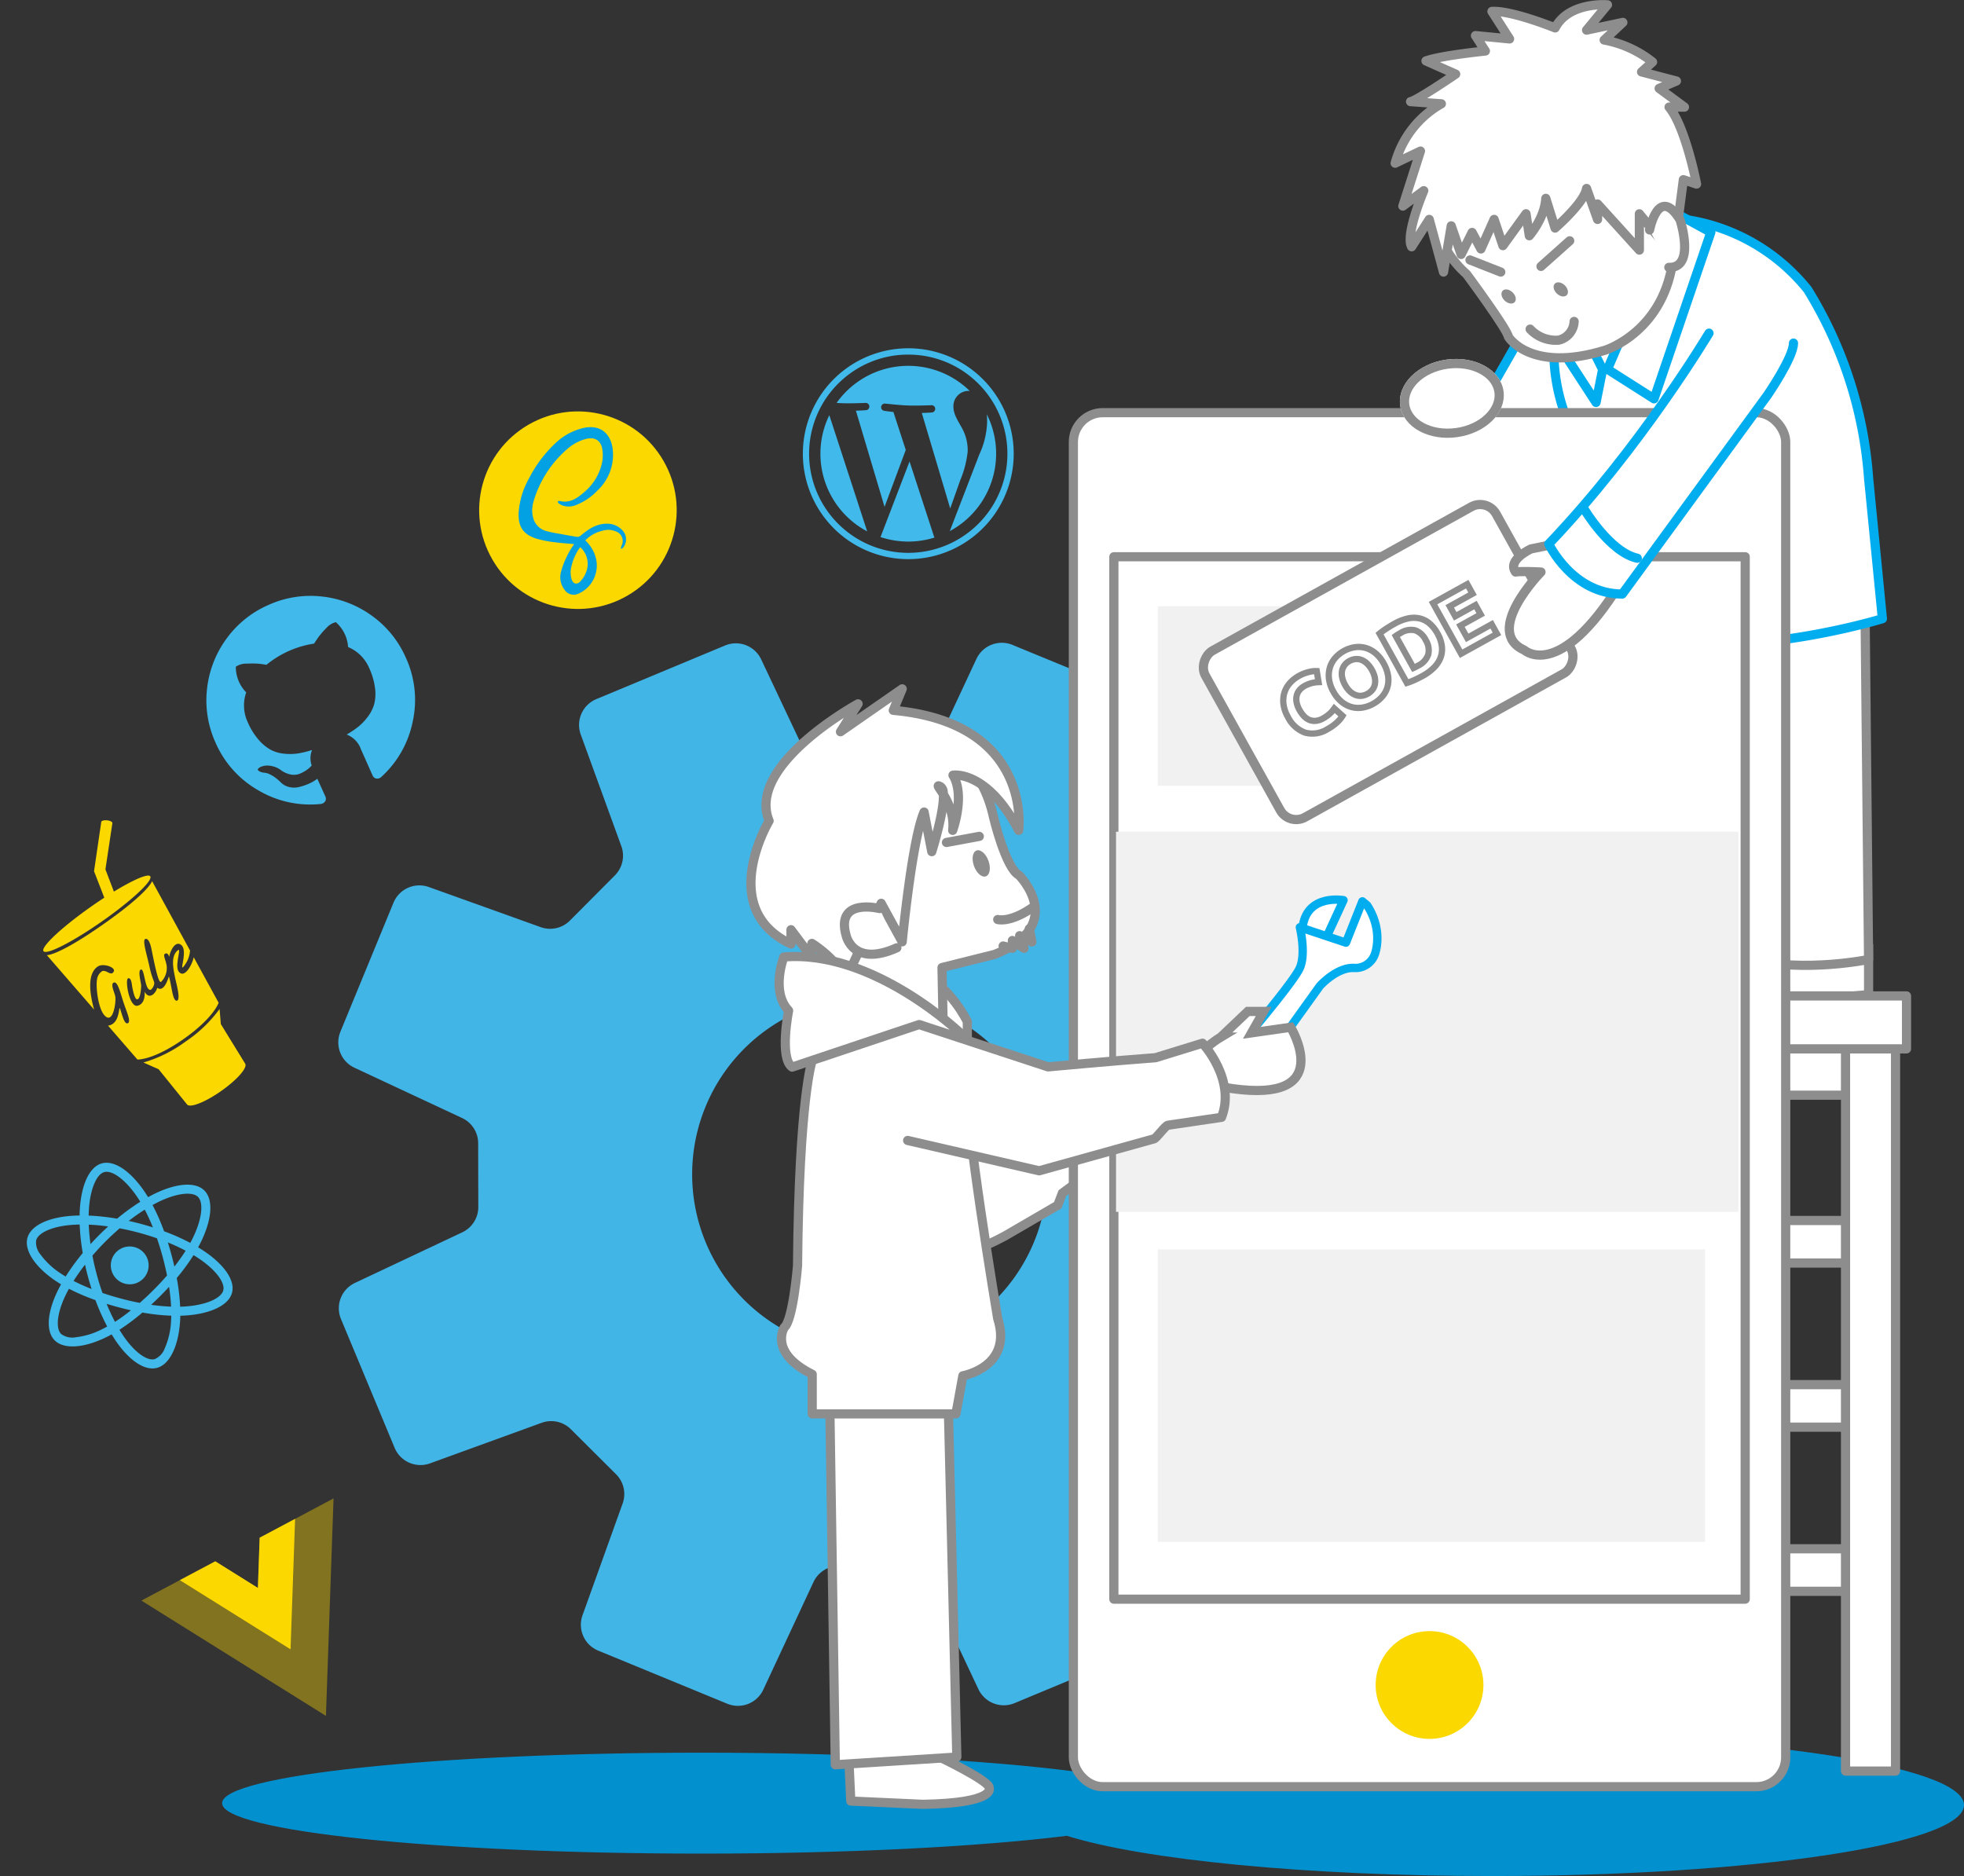
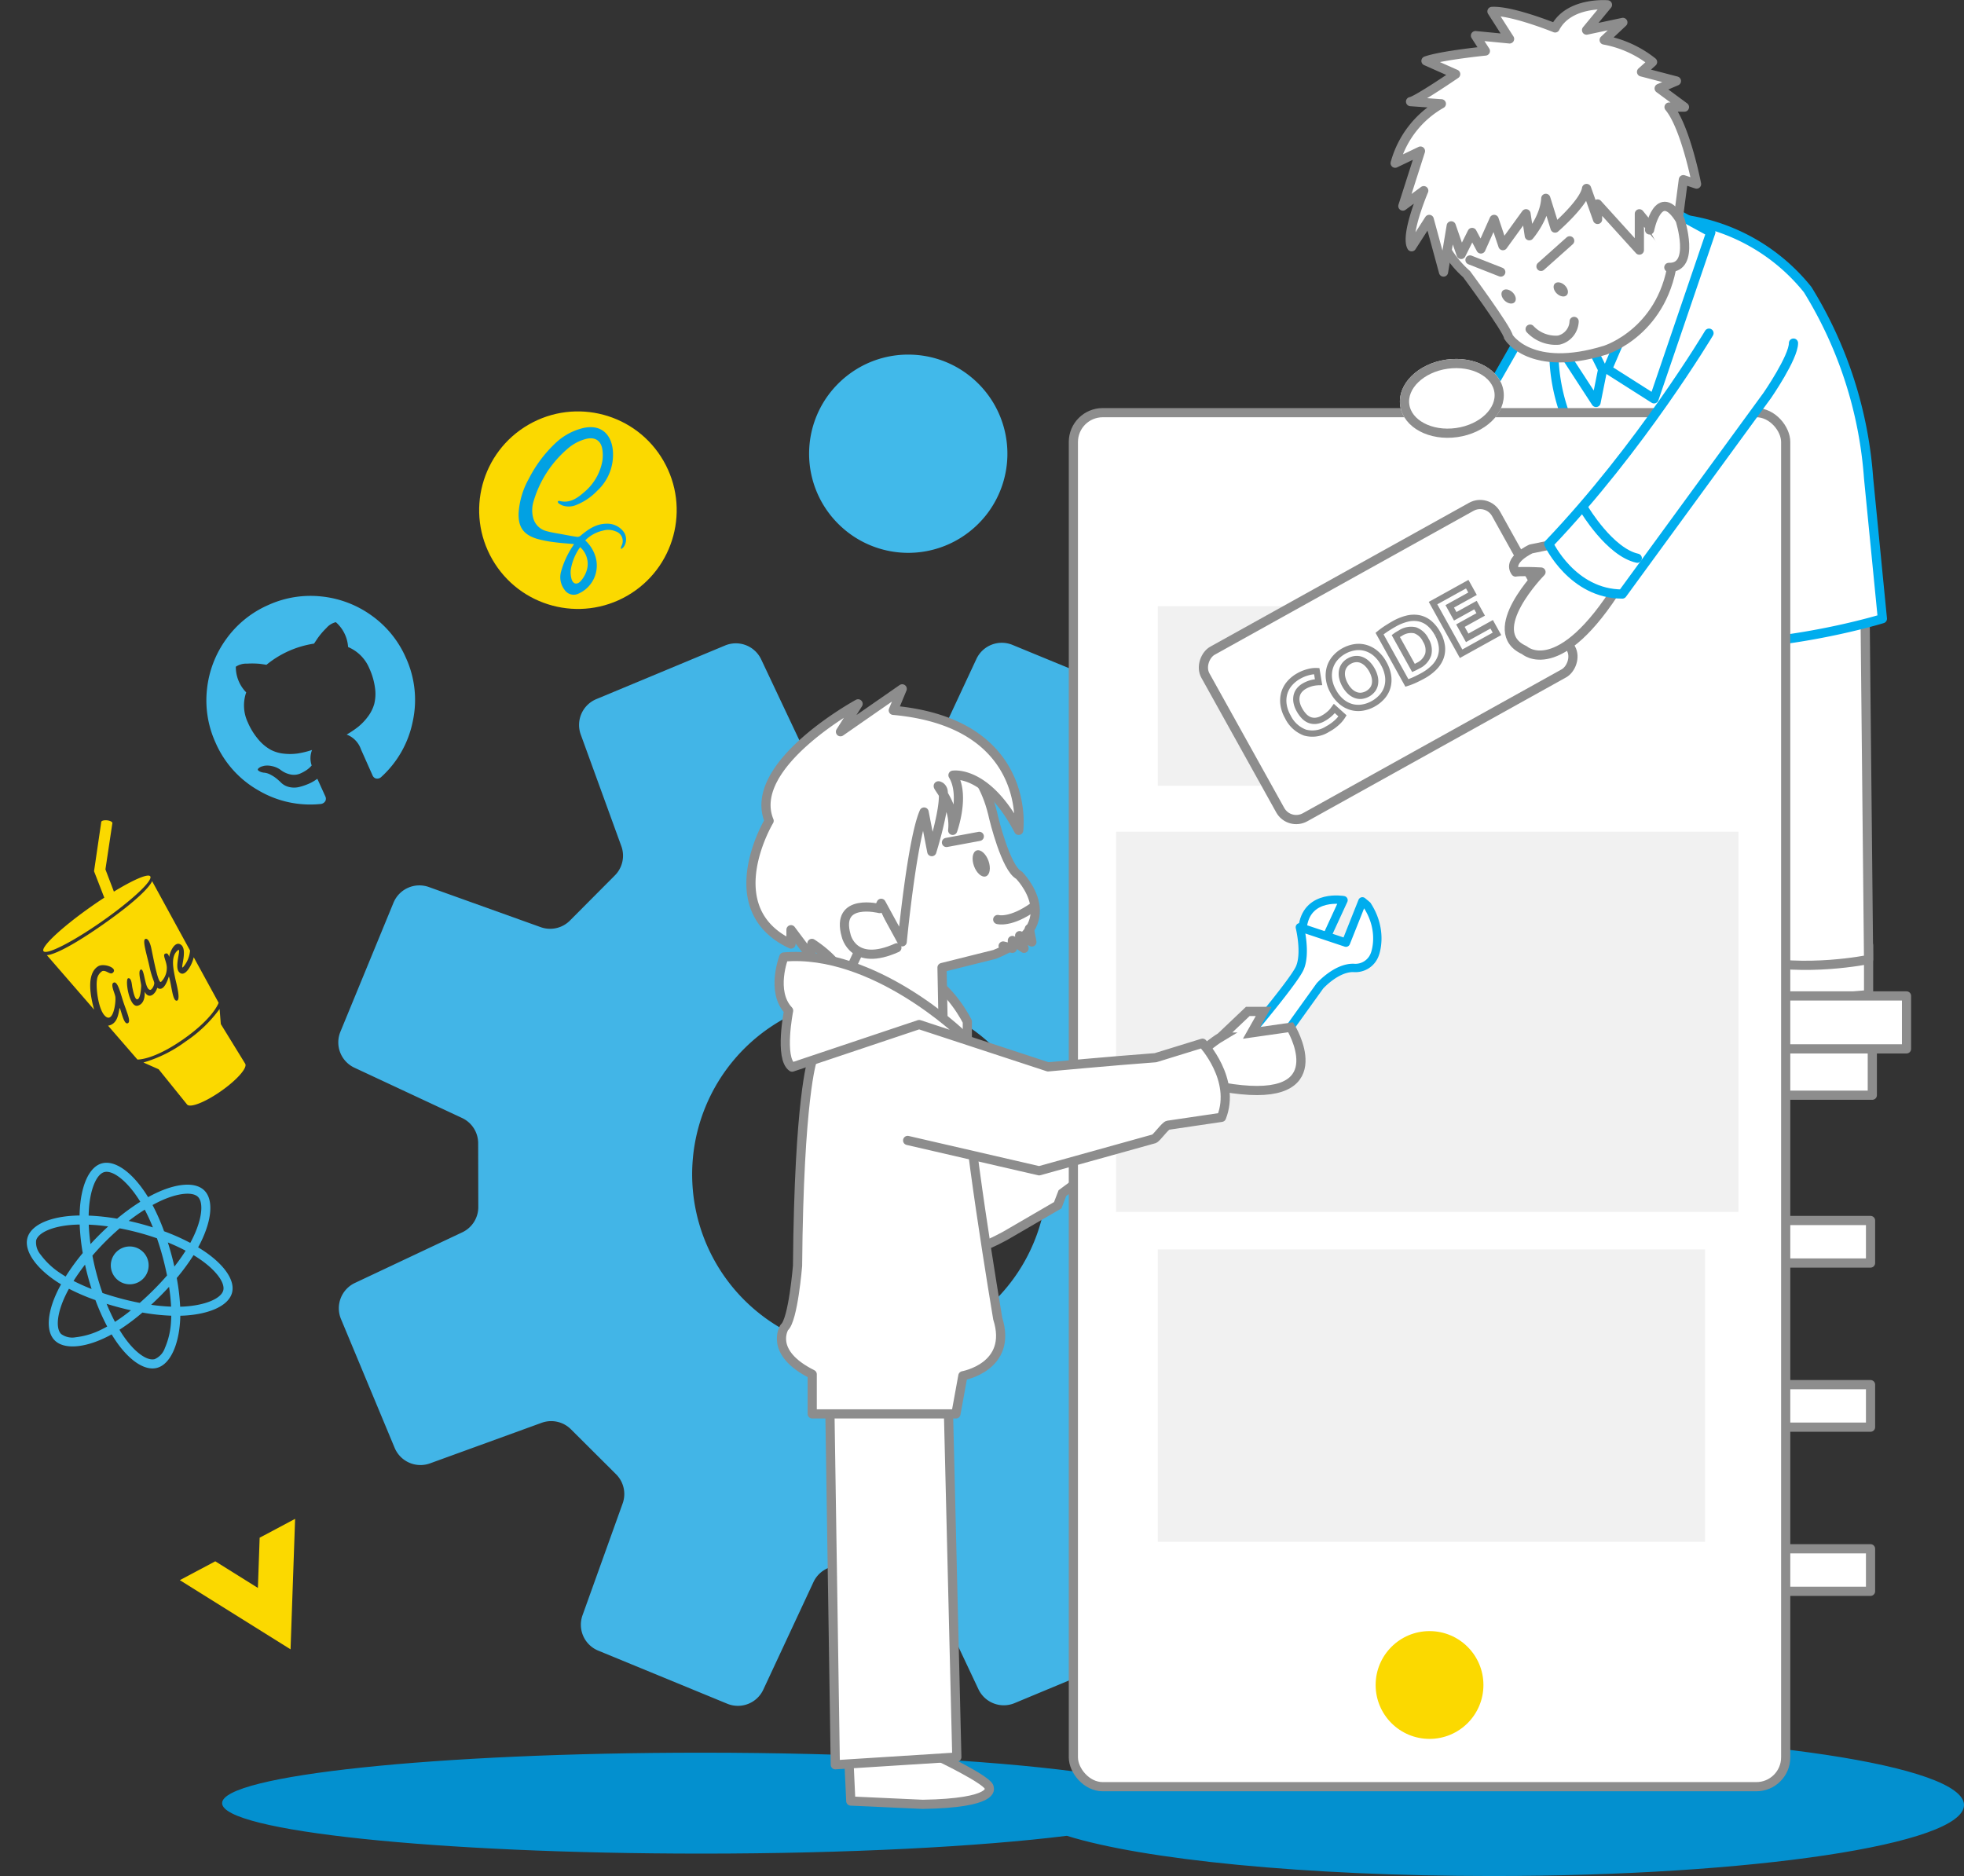
<svg xmlns="http://www.w3.org/2000/svg" width="470.174" height="449.118" viewBox="0 0 470.174 449.118">
  <rect x="0" y="0" width="470.174" height="449.118" fill="#333333" stroke="none" />
  <defs>
    <style>
            .prefix__cls-1{isolation:isolate}.prefix__cls-2{fill:#41b9ea}.prefix__cls-16,.prefix__cls-5,.prefix__cls-6,.prefix__cls-8{fill:#fff}.prefix__cls-16,.prefix__cls-6{stroke:#00adee}.prefix__cls-15,.prefix__cls-16,.prefix__cls-5,.prefix__cls-6{stroke-linecap:round}.prefix__cls-15,.prefix__cls-5,.prefix__cls-6,.prefix__cls-8{stroke-width:2.2px}.prefix__cls-15,.prefix__cls-5,.prefix__cls-8{stroke:#8d8d8d}.prefix__cls-15,.prefix__cls-16,.prefix__cls-5,.prefix__cls-6{stroke-linejoin:round}.prefix__cls-9{fill:#fbd900}.prefix__cls-10{fill:#f1f1f1}.prefix__cls-15,.prefix__cls-20{fill:none}.prefix__cls-14{fill:#8d8d8d}.prefix__cls-16{stroke-width:2px}.prefix__cls-19{stroke:none}
        </style>
  </defs>
  <g id="prefix__グループ_1684" class="prefix__cls-1" data-name="グループ 1684" transform="translate(-1394.419 -4635.739)">
    <g id="prefix__W_Mark" class="prefix__cls-1" data-name="W Mark" transform="rotate(2 -134360.454 47833.348)">
-       <path id="prefix__パス_1266" d="M25.239 1.515A23.6 23.6 0 0 1 38.5 5.563a24.275 24.275 0 0 1 3.516 2.9 23.942 23.942 0 0 1 2.9 3.511 23.714 23.714 0 0 1 0 26.53 23.94 23.94 0 0 1-2.9 3.511 24.272 24.272 0 0 1-3.516 2.9 23.7 23.7 0 0 1-26.525 0 24.252 24.252 0 0 1-3.515-2.9 23.945 23.945 0 0 1-2.9-3.511 23.7 23.7 0 0 1 0-26.53 23.947 23.947 0 0 1 2.9-3.511 24.255 24.255 0 0 1 3.515-2.9 23.6 23.6 0 0 1 13.264-4.048m0-1.515a25.239 25.239 0 1 0 25.244 25.239A25.239 25.239 0 0 0 25.239 0z" class="prefix__cls-2" data-name="パス 1266" />
+       <path id="prefix__パス_1266" d="M25.239 1.515A23.6 23.6 0 0 1 38.5 5.563a24.275 24.275 0 0 1 3.516 2.9 23.942 23.942 0 0 1 2.9 3.511 23.714 23.714 0 0 1 0 26.53 23.94 23.94 0 0 1-2.9 3.511 24.272 24.272 0 0 1-3.516 2.9 23.7 23.7 0 0 1-26.525 0 24.252 24.252 0 0 1-3.515-2.9 23.945 23.945 0 0 1-2.9-3.511 23.7 23.7 0 0 1 0-26.53 23.947 23.947 0 0 1 2.9-3.511 24.255 24.255 0 0 1 3.515-2.9 23.6 23.6 0 0 1 13.264-4.048m0-1.515A25.239 25.239 0 0 0 25.239 0z" class="prefix__cls-2" data-name="パス 1266" />
      <path id="prefix__パス_1267" d="M0 21.034A21.032 21.032 0 0 0 11.852 39.96L1.819 12.472A20.947 20.947 0 0 0 0 21.034zm35.229-1.062a11.066 11.066 0 0 0-1.732-5.8c-1.065-1.736-2.067-3.2-2.067-4.936A3.642 3.642 0 0 1 34.961 5.5c.095 0 .182.012.272.02A21.025 21.025 0 0 0 3.456 9.481c.5.016.959.024 1.353.024 2.2 0 5.606-.268 5.606-.268a.871.871 0 0 1 .134 1.736s-1.14.134-2.407.2L15.8 33.955l4.6-13.805-3.275-8.98c-1.132-.063-2.205-.2-2.205-.2a.871.871 0 0 1 .13-1.736s3.476.268 5.54.268c2.2 0 5.607-.268 5.607-.268a.871.871 0 0 1 .134 1.736s-1.14.134-2.407.2l7.6 22.612L33.7 26.9a24.264 24.264 0 0 0 1.529-6.928zm-13.829 2.9l-6.313 18.339a21.067 21.067 0 0 0 12.929-.335 1.691 1.691 0 0 1-.15-.292zm18.09-11.931a16.8 16.8 0 0 1 .138 2.166 19.876 19.876 0 0 1-1.6 7.532L31.607 39.21a21.045 21.045 0 0 0 7.883-28.27z" class="prefix__cls-2" data-name="パス 1267" transform="translate(4.21 4.206)" />
    </g>
    <path id="prefix__合体_21" d="M202.224 24.369c-21.047 2.608-52.428 4.263-87.482 4.263C51.372 28.632 0 23.224 0 16.553S51.372 4.474 114.742 4.474c36.245 0 68.563 1.769 89.591 4.531C223.341 3.647 260.862 0 304.044 0 366.428 0 417 7.611 417 17s-50.572 17-112.956 17c-44.838 0-83.577-3.933-101.82-9.631z" data-name="合体 21" transform="translate(1447.593 5050.856)" style="fill:#0390cf" />
    <path id="prefix__パス_1253" d="M159.863 67.205l-22.772 39.9h28.176z" data-name="パス 1253" transform="translate(1607.573 4633.375)" style="stroke-width:2.2px;stroke-linecap:round;stroke:#00adee;fill:#fff" />
    <g id="prefix__グループ_1668" data-name="グループ 1668" transform="translate(1766.423 4687.782)">
      <path id="prefix__パス_1232" d="M559.548 221.294s-12.9 6.846-12.375 8.426c0 0-1.58 3.687 16.06 3.16l17.175-1.58v-11.849z" class="prefix__cls-5" data-name="パス 1232" transform="translate(-536.836 -44.811)" />
      <path id="prefix__パス_1233" d="M580.831 221.011s-12.9 6.846-12.375 8.426c0 0-1.58 3.685 16.061 3.159l17.175-1.58v-11.849z" class="prefix__cls-5" data-name="パス 1233" transform="translate(-526.364 -44.95)" />
      <path id="prefix__パス_1234" d="M555.7 159.259s23.667 3.135 52.771-5.553l1.022 101.109s-15.191 3.159-28.339 0l-.512-68.986-3.573.264.51 68.985s-15.062 1.843-25.02-1.053v-96.37z" class="prefix__cls-5" data-name="パス 1234" transform="translate(-534.167 -77.161)" />
      <path id="prefix__線_86" d="M0 0L7.899 1.843" class="prefix__cls-5" data-name="線 86" transform="translate(39.459 106.825)" />
      <path id="prefix__パス_1235" d="M557.79 102.989a46.093 46.093 0 0 1 43.181 16.7 99.263 99.263 0 0 1 14.589 45.145l3.305 33.643s-35.793 11.071-61.859 3.8c0 0-6.5-46.258-13-50.049.003.005-14.653-28.976 13.784-49.239z" class="prefix__cls-6" data-name="パス 1235" transform="translate(-540.233 -102.404)" />
    </g>
    <path id="prefix__長方形_1641" d="M0 0H11.977V168.531H0z" class="prefix__cls-5" data-name="長方形 1641" transform="translate(1773.733 4891.206)" />
    <g id="prefix__グループ_1679" data-name="グループ 1679" transform="translate(1770.882 4874.163)">
      <path id="prefix__長方形_1626" d="M0 0H63.616V10.181H0z" class="prefix__cls-5" data-name="長方形 1626" transform="translate(7.721 53.76)" />
      <path id="prefix__長方形_1627" d="M0 0H63.616V10.181H0z" class="prefix__cls-5" data-name="長方形 1627" transform="translate(7.721 93.055)" />
      <path id="prefix__長方形_1628" d="M0 0H63.616V10.181H0z" class="prefix__cls-5" data-name="長方形 1628" transform="translate(7.721 132.349)" />
      <path id="prefix__長方形_1629" d="M0 0H62.51V18.273H0z" class="prefix__cls-5" data-name="長方形 1629" transform="translate(9.25 5.49)" />
      <path id="prefix__長方形_1630" d="M0 0H11.977V179.237H0z" class="prefix__cls-5" data-name="長方形 1630" transform="translate(2.85 6.336)" />
-       <path id="prefix__長方形_1631" d="M0 0H11.977V179.237H0z" class="prefix__cls-5" data-name="長方形 1631" transform="translate(65.348 6.336)" />
      <path id="prefix__長方形_1633" d="M0 0H79.951V12.673H0z" class="prefix__cls-5" data-name="長方形 1633" />
    </g>
    <g id="prefix__グループ_1658" class="prefix__cls-1" data-name="グループ 1658" transform="rotate(2 -136303.625 44756.055)">
      <path id="prefix__パス_1222" d="M231.086 55.443L204.717 66.08a6.674 6.674 0 0 1-7.055-1.3l-11.186-10.368a6.7 6.7 0 0 1-1.811-6.952l8.66-27.088a6.712 6.712 0 0 0-4.046-8.318L157.972.418a6.708 6.708 0 0 0-8.5 3.664L138.35 30.248a6.7 6.7 0 0 1-5.922 4.076l-15.237.555A6.675 6.675 0 0 1 111 31.245L97.976 5.982a6.7 6.7 0 0 0-8.736-3.026L58.861 16.874a6.7 6.7 0 0 0-3.421 8.6l10.637 26.352a6.676 6.676 0 0 1-1.293 7.061L54.413 70.065a6.689 6.689 0 0 1-6.954 1.824l-27.087-8.66a6.706 6.706 0 0 0-8.328 4.045L.423 98.578a6.692 6.692 0 0 0 3.655 8.5l26.17 11.13a6.676 6.676 0 0 1 4.064 5.922l.564 15.234a6.689 6.689 0 0 1-3.63 6.2L5.98 158.574a6.7 6.7 0 0 0-3.023 8.739l13.916 30.376a6.7 6.7 0 0 0 8.593 3.418l26.36-10.634a6.685 6.685 0 0 1 7.063 1.3l11.168 10.375a6.679 6.679 0 0 1 1.831 6.944l-8.665 27.08a6.7 6.7 0 0 0 4.042 8.329l31.323 11.629a6.7 6.7 0 0 0 8.5-3.656L118.2 226.3a6.7 6.7 0 0 1 5.922-4.075l15.235-.56a6.689 6.689 0 0 1 6.195 3.637l13.014 25.268a6.707 6.707 0 0 0 8.743 3.022l30.379-13.919a6.7 6.7 0 0 0 3.413-8.591l-10.628-26.361a6.686 6.686 0 0 1 1.29-7.066l10.372-11.173a6.7 6.7 0 0 1 6.954-1.824l27.081 8.669a6.711 6.711 0 0 0 8.325-4.049l11.631-31.308a6.725 6.725 0 0 0-3.661-8.5L226.3 138.345a6.682 6.682 0 0 1-4.083-5.914l-.546-15.241a6.672 6.672 0 0 1 3.624-6.19l25.276-13.023a6.692 6.692 0 0 0 3.013-8.735l-13.915-30.377a6.688 6.688 0 0 0-8.583-3.422zm-85.1 111.491a42.524 42.524 0 1 1 20.941-56.365 42.53 42.53 0 0 1-20.939 56.364z" data-name="パス 1222" style="fill:#42b5e7" />
    </g>
    <path id="prefix__パス_1257" d="M3772.788 3403.484c-7.595 11.844 10.025 34.372 17.386 38.609s21.413-4.014 21.413-4.014l12.267-7.137 1.115-2.9 6.022-4.461-7.137-14.721-8.253 4.684-15.836 5.13-4.461-18.066s-14.921-8.969-22.516 2.876z" class="prefix__cls-8" data-name="パス 1257" transform="translate(-2176.213 1493.324)" />
    <g id="prefix__グループ_1678" class="prefix__cls-1" data-name="グループ 1678" transform="translate(1651.379 4734.529)">
      <g id="prefix__グループ_1659" data-name="グループ 1659">
        <rect id="prefix__長方形_1624" width="170.529" height="328.94" class="prefix__cls-5" data-name="長方形 1624" rx="7.024" />
-         <path id="prefix__長方形_1625" d="M0 0H151.136V249.556H0z" class="prefix__cls-5" data-name="長方形 1625" transform="translate(9.696 34.492)" />
        <circle id="prefix__楕円形_76" cx="12.902" cy="12.902" r="12.902" class="prefix__cls-9" data-name="楕円形 76" transform="translate(72.363 291.692)" />
      </g>
      <path id="prefix__長方形_1636" d="M0 0H131V70H0z" class="prefix__cls-10" data-name="長方形 1636" transform="translate(20.215 200.327)" />
      <path id="prefix__長方形_1635" d="M0 0H149V91H0z" class="prefix__cls-10" data-name="長方形 1635" transform="translate(10.215 100.327)" />
      <path id="prefix__長方形_1634" d="M0 0H44V43H0z" class="prefix__cls-10" data-name="長方形 1634" transform="translate(20.215 46.327)" />
    </g>
    <g id="prefix__グループ_1667" data-name="グループ 1667" transform="rotate(29 -8296.725 5680.32)">
      <rect id="prefix__長方形_1632" width="45.604" height="79.606" class="prefix__cls-5" data-name="長方形 1632" rx="4.371" transform="matrix(.849 .529 -.529 .849 42.11 0)" />
      <path id="prefix__パス_130863" d="M13.37 19.28a6.736 6.736 0 0 1-5.15-1.88 7.493 7.493 0 0 1-1.77-5.34 8.212 8.212 0 0 1 .54-3.07 6.615 6.615 0 0 1 1.48-2.28 6.188 6.188 0 0 1 2.24-1.41 8.08 8.08 0 0 1 2.82-.48 9.038 9.038 0 0 1 1.6.13 10.374 10.374 0 0 1 1.26.3 6.218 6.218 0 0 1 .9.35q.36.18.52.28l-.9 2.52a7.55 7.55 0 0 0-1.49-.58 7.11 7.11 0 0 0-1.93-.24 4.263 4.263 0 0 0-1.41.24 3.189 3.189 0 0 0-1.22.77 3.836 3.836 0 0 0-.85 1.37A5.748 5.748 0 0 0 9.69 12a7.281 7.281 0 0 0 .21 1.79 3.8 3.8 0 0 0 .68 1.43 3.264 3.264 0 0 0 1.23.95 4.377 4.377 0 0 0 1.84.35 8.385 8.385 0 0 0 1.22-.08 9.058 9.058 0 0 0 .96-.19 5.041 5.041 0 0 0 .74-.25q.32-.14.58-.26l.86 2.5a7.309 7.309 0 0 1-1.86.72 10.841 10.841 0 0 1-2.78.32zm8.76-7.22a6.3 6.3 0 0 0 .25 1.84 4.2 4.2 0 0 0 .72 1.41 3.187 3.187 0 0 0 1.15.91 3.938 3.938 0 0 0 3.11 0 3.165 3.165 0 0 0 1.16-.91 4.2 4.2 0 0 0 .72-1.41 6.3 6.3 0 0 0 .25-1.84 6.4 6.4 0 0 0-.25-1.85 4.192 4.192 0 0 0-.72-1.42 3.165 3.165 0 0 0-1.16-.91 3.641 3.641 0 0 0-1.55-.32 3.53 3.53 0 0 0-1.56.33 3.287 3.287 0 0 0-1.15.92 4.192 4.192 0 0 0-.72 1.42 6.326 6.326 0 0 0-.25 1.83zm10.58 0a8.529 8.529 0 0 1-.53 3.13 6.436 6.436 0 0 1-1.45 2.26 5.953 5.953 0 0 1-2.19 1.37 7.956 7.956 0 0 1-2.73.46 7.753 7.753 0 0 1-2.68-.46 6.162 6.162 0 0 1-2.2-1.37 6.406 6.406 0 0 1-1.48-2.26 8.388 8.388 0 0 1-.54-3.13 8.121 8.121 0 0 1 .56-3.13 6.669 6.669 0 0 1 1.51-2.27 6.21 6.21 0 0 1 2.2-1.38 7.554 7.554 0 0 1 2.63-.46 7.753 7.753 0 0 1 2.68.46 6.1 6.1 0 0 1 2.2 1.38 6.509 6.509 0 0 1 1.48 2.27 8.388 8.388 0 0 1 .54 3.13zm5.72 4.4q.22.02.51.03t.69.01a4.6 4.6 0 0 0 3.47-1.18 4.52 4.52 0 0 0 1.13-3.26 4.576 4.576 0 0 0-1.08-3.3 4.571 4.571 0 0 0-3.42-1.12q-.32 0-.66.01a6.239 6.239 0 0 0-.64.05zm9.02-4.4a8.1 8.1 0 0 1-.56 3.14 5.816 5.816 0 0 1-1.59 2.22 6.782 6.782 0 0 1-2.51 1.32 11.637 11.637 0 0 1-3.32.44q-.84 0-1.96-.07a16.012 16.012 0 0 1-2.2-.29V5.32a18.38 18.38 0 0 1 2.25-.27q1.17-.07 2.01-.07a12.138 12.138 0 0 1 3.23.4 6.607 6.607 0 0 1 2.49 1.26 5.6 5.6 0 0 1 1.6 2.2 8.335 8.335 0 0 1 .56 3.22zm2.6 6.94V5.14h9.36v2.62h-6.24v2.72h5.54v2.56h-5.54v3.34h6.7V19z" data-name="パス 130863" transform="rotate(-58 67.406 23.115)" style="stroke-width:1.5px;fill:none;stroke:#8d8d8d" />
    </g>
    <path id="prefix__パス_1243" d="M544.223 160.941l-8.953 1.843s-5.793 2.633-3.687 5.53c0 0 .855-.263 6.089 0 0 0-13.988 14.219-3.982 18.7 0 0 8.262 7.635 22.826-15.8z" class="prefix__cls-5" data-name="パス 1243" transform="translate(1225.657 4604.367)" />
    <path id="prefix__パス_1244" d="M574.775 121.582s-16.3 27.347-38.359 50.465c0 0 5.633 11.988 17.6 11.988l34.734-47.583s6.25-9.066 6.25-12.491" class="prefix__cls-6" data-name="パス 1244" transform="translate(1228.773 4593.914)" />
    <path id="prefix__パス_1245" d="M538.941 157.428s6.1 10.221 12.646 11.65" class="prefix__cls-6" data-name="パス 1245" transform="translate(1234.792 4600.298)" />
    <g id="prefix__楕円形_84" class="prefix__cls-8" data-name="楕円形 84" transform="rotate(-8 34639.257 -9996.243)">
      <ellipse cx="12.49" cy="9.368" class="prefix__cls-19" rx="12.49" ry="9.368" />
      <ellipse cx="12.49" cy="9.368" class="prefix__cls-20" rx="11.39" ry="8.268" />
    </g>
    <g id="prefix__グループ_1672" class="prefix__cls-1" data-name="グループ 1672" transform="rotate(-28 10779.019 -354.784)">
-       <path id="prefix__パス_1258" d="M32.061 0l-6.015 10.418L20.031 0H0l26.046 45.113L52.092 0z" data-name="パス 1258" style="opacity:.39;fill:#fbd900" />
      <path id="prefix__パス_1259" d="M21.643 0l-6.015 10.418L9.613 0H0l15.628 27.068L31.255 0z" class="prefix__cls-9" data-name="パス 1259" transform="translate(10.418)" />
    </g>
    <g id="prefix__グループ_1673" class="prefix__cls-1" data-name="グループ 1673" transform="rotate(14.98 -17970.754 7805.257)">
      <path id="prefix__パス_1260" d="M41.692 14.62q-.811-.276-1.633-.513c.09-.371.173-.742.253-1.113C41.547 7 40.739 2.163 37.979.575 35.334-.951 31.01.637 26.638 4.44c-.43.375-.849.763-1.262 1.158-.274-.264-.555-.524-.839-.777C19.957.758 15.366-.954 12.613.64 9.968 2.17 9.188 6.712 10.3 12.4c.108.562.232 1.12.374 1.678q-.978.276-1.879.589C3.429 16.537 0 19.471 0 22.515c0 3.141 3.682 6.293 9.271 8.2.454.156.912.3 1.373.43-.149.6-.284 1.2-.4 1.81-1.061 5.585-.232 10.02 2.4 11.542 2.722 1.567 7.291-.045 11.74-3.935.354-.305.707-.631 1.061-.974q.666.645 1.369 1.252c4.31 3.706 8.564 5.2 11.2 3.682 2.718-1.574 3.6-6.342 2.455-12.139-.087-.44-.187-.895-.3-1.352.319-.1.634-.194.943-.295 5.811-1.928 9.594-5.041 9.594-8.224.001-3.052-3.539-6.006-9.014-7.892zM28.063 6.073C31.8 2.818 35.3 1.532 36.9 2.45c1.7.978 2.358 4.927 1.293 10.107q-.1.5-.229 1.009a51.53 51.53 0 0 0-6.778-1.071 50.547 50.547 0 0 0-4.289-5.35q.57-.552 1.166-1.072zM14.971 25.112q.692 1.331 1.439 2.624.764 1.321 1.592 2.6a45.484 45.484 0 0 1-4.674-.752c.447-1.442 1.002-2.944 1.643-4.472zm0-5.093c-.631-1.5-1.172-2.968-1.612-4.389 1.446-.322 2.989-.586 4.6-.787-.537.839-1.057 1.689-1.557 2.555s-.977 1.736-1.431 2.62zm1.151 2.549q1-2.085 2.156-4.088 1.155-2 2.458-3.915c1.508-.114 3.054-.173 4.618-.173s3.117.059 4.625.173q1.29 1.909 2.441 3.9t2.188 4.07q-1.014 2.091-2.181 4.105-1.149 2-2.431 3.925c-1.5.107-3.058.163-4.642.163s-3.114-.052-4.594-.146q-1.31-1.919-2.476-3.932t-2.162-4.083zm18.185 5.156c.51-.884 1-1.782 1.47-2.687a46.276 46.276 0 0 1 1.7 4.459 45.886 45.886 0 0 1-4.729.808q.803-1.276 1.559-2.582zm1.449-7.7q-.7-1.331-1.46-2.638c-.5-.856-1.009-1.7-1.543-2.535 1.619.2 3.169.475 4.625.808a46.116 46.116 0 0 1-1.621 4.359zM25.379 8.695a45.924 45.924 0 0 1 2.982 3.6q-3-.146-5.991 0a46.592 46.592 0 0 1 3.009-3.6zM13.7 2.513c1.7-.981 5.447.419 9.4 3.932.253.222.506.458.763.7a51.722 51.722 0 0 0-4.32 5.346 53.119 53.119 0 0 0-6.768 1.051c-.128-.517-.246-1.037-.347-1.56-.955-4.872-.328-8.547 1.272-9.469zm-2.477 26.548c-.419-.122-.836-.25-1.252-.392a18.309 18.309 0 0 1-5.911-3.141 4.477 4.477 0 0 1-1.893-3.013c0-1.848 2.753-4.2 7.343-5.8.576-.2 1.158-.381 1.744-.548a51.975 51.975 0 0 0 2.472 6.4 53.26 53.26 0 0 0-2.503 6.494zm11.74 9.874a18.337 18.337 0 0 1-5.676 3.554 4.477 4.477 0 0 1-3.557.132c-1.6-.922-2.264-4.483-1.356-9.257.107-.565.232-1.127.371-1.685a50.427 50.427 0 0 0 6.83.988 52.6 52.6 0 0 0 4.355 5.378c-.315.304-.638.602-.967.89zm2.476-2.448c-1.026-1.109-2.052-2.333-3.051-3.651q1.456.057 2.968.055 1.55 0 3.058-.066a45.538 45.538 0 0 1-2.976 3.662zM38.593 39.5a4.476 4.476 0 0 1-1.661 3.148c-1.6.926-5.017-.277-8.7-3.45q-.634-.546-1.272-1.162a50.569 50.569 0 0 0 4.247-5.4 50.133 50.133 0 0 0 6.868-1.057c.1.416.2.825.274 1.227a18.292 18.292 0 0 1 .244 6.694zm1.837-10.817c-.277.09-.562.18-.853.264a51.115 51.115 0 0 0-2.566-6.421 50.9 50.9 0 0 0 2.469-6.331c.517.149 1.019.309 1.5.475 4.694 1.616 7.555 4 7.555 5.846.005 1.958-3.084 4.502-8.105 6.167z" class="prefix__cls-2" data-name="パス 1260" />
      <path id="prefix__パス_1261" d="M4.528 0A4.528 4.528 0 1 1 0 4.528 4.524 4.524 0 0 1 4.528 0" class="prefix__cls-2" data-name="パス 1261" transform="translate(20.827 17.986)" />
    </g>
    <g id="prefix__グループ_1674" class="prefix__cls-1" data-name="グループ 1674" transform="rotate(-24 11987.222 -982.249)">
      <path id="prefix__パス_1262" d="M46.547 12.425a24.866 24.866 0 0 0-9.077-9.077A24.4 24.4 0 0 0 24.945 0a24.413 24.413 0 0 0-12.524 3.347 24.894 24.894 0 0 0-9.077 9.077A24.408 24.408 0 0 0 0 24.949a24.238 24.238 0 0 0 4.758 14.667 24.4 24.4 0 0 0 12.3 9.011 1.448 1.448 0 0 0 1.3-.225 1.27 1.27 0 0 0 .423-.976c0-.062-.007-.648-.015-1.753s-.018-2.07-.018-2.891l-.748.129a9.366 9.366 0 0 1-1.8.114 13.551 13.551 0 0 1-2.257-.228 5.038 5.038 0 0 1-2.176-.972 4.084 4.084 0 0 1-1.429-2L10 39.079a8.1 8.1 0 0 0-1.02-1.657 3.981 3.981 0 0 0-1.414-1.234l-.228-.162a2.468 2.468 0 0 1-.423-.39 1.838 1.838 0 0 1-.291-.453c-.063-.151-.011-.276.162-.376a2.1 2.1 0 0 1 .943-.144l.648.1a4.662 4.662 0 0 1 1.609.781 5.289 5.289 0 0 1 1.576 1.687 5.718 5.718 0 0 0 1.8 2.033 3.847 3.847 0 0 0 2.129.7 9.3 9.3 0 0 0 1.852-.162 6.365 6.365 0 0 0 1.462-.486A5.275 5.275 0 0 1 20.4 35.96a21.867 21.867 0 0 1-3.329-.586 13.093 13.093 0 0 1-3.053-1.267 8.783 8.783 0 0 1-2.618-2.172 10.559 10.559 0 0 1-1.7-3.414 16.149 16.149 0 0 1-.667-4.872 9.481 9.481 0 0 1 2.567-6.695 8.7 8.7 0 0 1 .228-6.625 4.554 4.554 0 0 1 2.791.438 19.891 19.891 0 0 1 2.711 1.253c.574.346 1.031.641 1.377.876a23.491 23.491 0 0 1 12.476 0l1.234-.781a17.568 17.568 0 0 1 2.99-1.429 4.3 4.3 0 0 1 2.633-.357 8.658 8.658 0 0 1 .258 6.629 9.465 9.465 0 0 1 2.567 6.691 16.464 16.464 0 0 1-.667 4.89 10.083 10.083 0 0 1-1.72 3.41 9.177 9.177 0 0 1-2.633 2.161 13.29 13.29 0 0 1-3.053 1.263 21.949 21.949 0 0 1-3.329.586 5.8 5.8 0 0 1 1.687 4.614v6.853a1.281 1.281 0 0 0 .409.972 1.394 1.394 0 0 0 1.281.228 24.412 24.412 0 0 0 12.292-9.015 24.232 24.232 0 0 0 4.761-14.664 24.411 24.411 0 0 0-3.347-12.524zm0 0" class="prefix__cls-2" data-name="パス 1262" />
    </g>
    <g id="prefix__グループ_1676" class="prefix__cls-1" data-name="グループ 1676" transform="rotate(-35.02 8382.458 214.038)">
      <path id="prefix__パス_1263" d="M24.083 67.132l.663-11.082 1.834-3.136a32.028 32.028 0 0 1-11.175 1.713 31.977 31.977 0 0 1-11.111-1.68l2.057 3.417.73 10.768c0 1.154 3.8 2.086 8.5 2.086s8.5-.932 8.5-2.086m-2.1-51.747l1.394-5.516 7.735-8.135L29.07 0l-8.182 8.664-1.62 6.591c-1.222-.042-2.439-.063-3.661-.059C6.989 15.2 0 16.174 0 17.387s6.989 2.2 15.607 2.2 15.6-.982 15.6-2.2c0-.89-3.786-1.658-9.227-2" class="prefix__cls-9" data-name="パス 1263" transform="translate(0 .091)" />
      <path id="prefix__パス_1264" d="M3.069.756a6.659 6.659 0 0 1-1.188.071C.991.831.357.823.1.592A.406.406 0 0 1 0 .327a.348.348 0 0 1 .256-.31L.39.231C.332.248.3.273.3.3c0 .122.911.2 1.608.193S3.442.424 3.442.307c0-.034-.063-.067-.172-.1L3.4 0c.181.059.336.168.336.353 0 .319-.407.37-.672.4" class="prefix__cls-9" data-name="パス 1264" transform="translate(18.101 17.81)" />
      <path id="prefix__パス_1265" d="M30.984 1.842c.193-.223-.1-.8-.659-1.28s-1.167-.7-1.364-.47.1.8.659 1.28 1.171.7 1.364.47M23.6 40.155c-.185-1.763 3.854-4.316 2.817-4.4-2.229.126-3.341 2.615-4.462 5.218-.411.957-1.818 5.025-2.741 4.525s1.2-3.849 1.788-5.835c-.684.5-3.2 2.456-3.845.625-1.041.886-3.266 1.364-3.018-.961-.554.982-1.8 2.351-3.287 1.784-1.96-.747 1.133-6.993 1.906-6.678s-.155 1.738-.4 2.292c-.533 1.213-1.15 2.741-.739 3.056.705.537 2.624-2.028 2.666-2.086.361-.47 1.381-3.572 2.2-3.216s-2.053 4.45-.978 5.26c.218.164 1.1-.1 1.646-.685.348-.378.231-1.217 1.394-3.992s2.2-6.238 3-5.978.143 2.04-.147 2.7c-1.343 3.106-3.669 8.24-2.573 7.85a4.629 4.629 0 0 0 2.741-1.667c1.075-1.259 1.028-3.329 1.742-3.283s.6.705.424 1.213c.7-.806 3.337-2.506 3.975-.823.751 1.99-3.77 4.865-2.645 4.718a6.836 6.836 0 0 0 3.644-2.3l2.095-18.823S28.7 20.425 15.3 20.425 0 18.717 0 18.717L1.784 35.9c.945-2.687 3.195-8.127 6.733-7.947 1.612.084 3.765 3.186 1.923 3.291-.781.046-.861-1.549-1.784-1.78a2.767 2.767 0 0 0-2.191.957c-1.2 1.171-3.77 5.789-3.43 8.089.432 2.934 4.051-1.02 4.66-2.191.432-.827.722-3.279 1.667-3.023s-.084 2.787-.764 5.02c-.768 2.51-1.171 5.159-2.132 4.857s.6-3.547.546-4.114c-.9.836-2.569 2.947-4.7 1.9l1.105 10.673s2.943 2.322 11.8 2.322 11.918-2.288 11.918-2.288l1.373-12.358c-1.125 1.1-4.685 3.039-4.911.848" class="prefix__cls-9" data-name="パス 1265" transform="translate(.109)" />
    </g>
    <g id="prefix__グループ_1677" class="prefix__cls-1" data-name="グループ 1677" transform="rotate(-30 9612.405 -425.316)">
      <circle id="prefix__楕円形_88" cx="23.643" cy="23.643" r="23.643" class="prefix__cls-9" data-name="楕円形 88" />
      <path id="prefix__名称未設定-1" d="M8.962 23.557c-1.324-.937-2.631-1.793-3.857-2.75a26.55 26.55 0 0 1-3.254-2.844c-2.3-2.5-2.42-4.734-.575-7.6a19.168 19.168 0 0 1 6.172-5.782 30.87 30.87 0 0 1 9.67-4.157A14.606 14.606 0 0 1 24.771.6c4.259 1.34 5.02 4.743 3.464 8.155a11.694 11.694 0 0 1-7.991 6.5 14.371 14.371 0 0 1-6.256.444 4.669 4.669 0 0 1-2.765-1.482 4.013 4.013 0 0 1-.6-1.027c-.051-.11.054-.29.088-.439.128.031.3.023.38.1 1.782 1.763 3.934 1.6 6.124 1.169a12.651 12.651 0 0 0 7.519-4.239 9.1 9.1 0 0 0 1.418-2.43c.809-2.019-.006-3.552-2.095-4.154a10.943 10.943 0 0 0-5.134-.156 26.314 26.314 0 0 0-13.2 6.784 7.153 7.153 0 0 0-2.032 3.205 4.406 4.406 0 0 0 1.158 4.584c.909.926 1.941 1.731 2.93 2.578.9.771 1.793 1.547 2.729 2.271a1.231 1.231 0 0 0 .872.131c2.32-.415 4.62-.594 6.771.636a4.862 4.862 0 0 1 2.509 3.362 3.1 3.1 0 0 1-1.78 3.508 3.1 3.1 0 0 1-.657.137c-.034-.055-.07-.109-.1-.165a3.918 3.918 0 0 1 .424-.431 2.433 2.433 0 0 0 .552-3.759 4.52 4.52 0 0 0-2.506-1.645 8.441 8.441 0 0 0-4.862-.1 8.835 8.835 0 0 1 .195 4.512A7.358 7.358 0 0 1 3.7 34.335a2.624 2.624 0 0 1-2.176-2.45 4.933 4.933 0 0 1 1.335-4.049A20.835 20.835 0 0 1 8.5 23.811c.123-.065.243-.133.462-.254zm.9 1.37a12.655 12.655 0 0 0-4.713 3.646 5.88 5.88 0 0 0-.842 1.779c-.4 1.34.33 2.106 1.651 1.66a6.93 6.93 0 0 0 2.307-1.318 5.334 5.334 0 0 0 1.599-5.768z" transform="translate(9.814 6.647)" style="fill:#01a1e3" />
    </g>
    <g id="prefix__グループ_1681" data-name="グループ 1681" transform="translate(1573.81 4800.648)">
      <g id="prefix__グループ_1680" data-name="グループ 1680">
        <path id="prefix__パス_1228" d="M459.336 336.887s13.2 6.243 12.751 7.845c0 0 1.749 3.609-15.9 3.9l-17.23-.785-.546-11.836z" class="prefix__cls-5" data-name="パス 1228" transform="translate(-414.673 -81.589)" />
        <path id="prefix__パス_1229" d="M435.321 274.592h28.29l2.253 92.946-29.092 1.843z" class="prefix__cls-5" data-name="パス 1229" transform="translate(-416.194 -111.809)" />
        <path id="prefix__パス_1231" d="M435.016 232.254s-3.159 8.776-3.511 49.15c0 0-1.053 12.99-3.159 14.745 0 0-3.863 5.968 6.669 11.235v9.479h34.405l1.664-9.128s12.029-2.107 8.342-13.693c0 0-8.409-49.984-7.277-56.764v-14.336s-16.069-33.168-37.133 9.312z" class="prefix__cls-5" data-name="パス 1231" transform="translate(-419.966 -143.289)" />
        <path id="prefix__パス_1246" d="M448.9 174.868s25.013-8.03 30.542 17.509c0 0 2.9 12.112 6.056 13.693 0 0 11.848 11.848-5.792 18.958l-12.639 3.159.263 13.575-22.381-2.516v-10.533s-28.7-15.183-16.06-33.79c-.002-.001 8.687-21.767 20.011-20.055z" class="prefix__cls-5" data-name="パス 1246" transform="translate(-420.942 -161.468)" />
        <path id="prefix__パス_1247" d="M427.106 197.088s-12.665 21.065 5.24 29.49v-3.423l4.739 6.319.27-3.042s8.682 5.412 7.366 10.152l9.215-19.747 5.03 9.215s2.344-24.488 5.24-31.069l1.843 9.479s3.262-10.358 2.742-14.212a1.689 1.689 0 0 0-.636-1.323c-2.369-1.317 3.685 3.511 2.9 10.444 0 0 3.039-8.33.072-13.206 0 0 8.091-1.364 15.726 13.206 0 0 3.423-25.7-30.016-28.737l2.132-5.142-14.775 10.268 4.214-6.678s-26.808 14.577-21.302 28.006z" class="prefix__cls-5" data-name="パス 1247" transform="translate(-422.375 -165.492)" />
        <path id="prefix__パス_1248" d="M446.2 200.871s-10.659-2.733-8.027 6.483c0 0 1.632 7.635 12.138 2.9" class="prefix__cls-5" data-name="パス 1248" transform="translate(-414.994 -148.27)" />
        <path id="prefix__線_89" d="M0 1.459L7.861 0" class="prefix__cls-5" data-name="線 89" transform="translate(47.188 35.315)" />
        <ellipse id="prefix__楕円形_79" cx="1.843" cy="3.291" class="prefix__cls-14" data-name="楕円形 79" rx="1.843" ry="3.291" transform="rotate(-19.832 138.788 -130.956)" />
        <path id="prefix__パス_1249" d="M462.353 203.518s3.044.91 8.632-3.078" class="prefix__cls-15" data-name="パス 1249" transform="translate(-402.893 -148.296)" />
        <path id="prefix__パス_1252" d="M432.588 221.722s6.823-4.172 13.994-2.413" class="prefix__cls-5" data-name="パス 1252" transform="translate(-417.539 -139.224)" />
        <g id="prefix__グループ_1671" data-name="グループ 1671" transform="translate(106.402 50.459)">
          <g id="prefix__グループ_1670" data-name="グループ 1670" transform="translate(9.19)">
            <path id="prefix__パス_1255" d="M3899.48 3363.331l3.934-8.54s-8.449-1.544-9.72 6c-.015.089-.044.3-.068.522-.863 8.16 5.854 2.018 5.854 2.018z" class="prefix__cls-16" data-name="パス 1255" transform="translate(-3876.761 -3354.661)" />
            <path id="prefix__パス_1254" d="M3882.124 3356.71c4.031 6.237 1.824 11.707 1.824 11.707a4.923 4.923 0 0 1-5.086 3.262c-4.126-.1-8.061 4.318-8.061 4.318l-14.394 20.055s-2.3 3.263-5.181 1.344-.48-6.142-.48-6.142 13.722-16.025 15.258-19.576 0-9.727 0-9.727l11.035 3.682 3.934-9.884z" class="prefix__cls-16" data-name="パス 1254" transform="translate(-3849.808 -3355.332)" />
            <g id="prefix__楕円形_86" data-name="楕円形 86" transform="translate(1.955 37.471)" style="stroke-width:2px;fill:none;stroke-linejoin:round;stroke-linecap:round;stroke:#00adee">
              <circle cx="1.784" cy="1.784" r="1.784" class="prefix__cls-19" />
              <circle cx="1.784" cy="1.784" r=".784" class="prefix__cls-20" />
            </g>
          </g>
          <path id="prefix__パス_1256" d="M3866.219 3393.142l6.468-6.142h3.792l-2.9 5.13 9.368-1.339s10.483 17.174-11.821 14.944-4.907-12.593-4.907-12.593z" class="prefix__cls-8" data-name="パス 1256" transform="translate(-3859.759 -3360.235)" />
        </g>
        <path id="prefix__パス_1251" d="M45.814 10.907S20.707-4.208.133 2.431c0 0-1.265 8.745 4 12.256 0 0 .351 11.586 3.861 12.99l27.337-16.77 32.346 2.93S82.071 9.069 92.253 5.91L102.433 0s9.831 6.611 8.426 16.266L98.8 20.992c-.618.243-1.952 3.554-2.508 3.914l-25.1 13.654h-32.3" class="prefix__cls-5" data-name="パス 1251" transform="rotate(13 -266.83 68.97)" />
      </g>
      <path id="prefix__パス_1250" d="M463.222 208.118l2.209.556V206.8l2.794 1.873-1.053-3.032 2.933 1.516-.613-3.186" class="prefix__cls-15" data-name="パス 1250" transform="translate(-402.465 -146.557)" />
    </g>
    <path id="prefix__パス_1236" d="M557.128 119.465l-8.3 19.271 11.146 7.085 13.595-39.87-9.777-5.319z" class="prefix__cls-6" data-name="パス 1236" transform="translate(1230.417 4585.398)" />
    <path id="prefix__パス_1237" d="M549.927 125.468l1.58 3.162-1.58 7.9-8.907-13.692 7.327-1.55z" class="prefix__cls-6" data-name="パス 1237" transform="translate(1226.577 4595.561)" />
    <g id="prefix__グループ_1666" data-name="グループ 1666" transform="translate(1728.423 4636.856)">
      <path id="prefix__パス_1238" d="M524.614 94.664s-10.532 18.958 4.212 32.122c0 0 9.743 13.166 10.006 15.009 0 0 5.267 8.69 23.172 3.16 0 0 14.48-4.476 16.324-22.645 0 0 6.319-31.86-18.7-40.812.004.002-25.008-6.318-35.014 13.166z" data-name="パス 1238" transform="translate(-511.712 -62.246)" style="stroke-miterlimit:10;stroke:#8d8d8d;stroke-width:2.2px;fill:#fff" />
      <path id="prefix__パス_1239" d="M560.58 112.277l2.632 7.408v-3.7l10.006 11.041v-8.688l8.163 10 2.369-18.167 3.16 1.053s-2.633-13.693-6.583-18.431h3.686l-6.055-4.476 4.134-1.768-8.348-2.181L576.378 82a26.139 26.139 0 0 0-11.586-5.267l4.476-4.212-8.688 1.843 5-6.056s-9.252-.789-12.526 5.53c0 0-10.382-4.214-15.122-3.949l4.214 6.583-8.163-.791 2.369 3.687s-10.532 1.053-14.218 2.369l7.11 3.16s-9.216 6.319-10.8 6.583l7.372.525a23.411 23.411 0 0 0-11.058 14.219l6.056-2.9-4.213 13.164 5-3.685s-4.476 10.531-2.9 13.428l4.212-6.547 3.423 12.6 1.844-11.058 2.369 6.846 2.633-5.265 2.105 3.949 3.16-7.074 2.107 6.283 5.529-7.635.789 5.265s3.687-4.214 3.949-8.952l2.22 7.11s7.012-6.053 7.539-9.476z" class="prefix__cls-5" data-name="パス 1239" transform="translate(-514.765 -68.273)" />
      <path id="prefix__線_87" d="M0 6.131L6.875 0" class="prefix__cls-15" data-name="線 87" transform="translate(34.901 56.529)" />
      <path id="prefix__線_88" d="M0 0L7.372 2.896" class="prefix__cls-15" data-name="線 88" transform="translate(17.904 61.118)" />
      <path id="prefix__パス_1240" d="M536.416 120.941a8.386 8.386 0 0 0 6.846 2.633 4.782 4.782 0 0 0 3.685-4.476" class="prefix__cls-15" data-name="パス 1240" transform="translate(-504.112 -43.264)" />
      <path id="prefix__パス_1241" d="M555.582 106.281s2.107-10.9 7.3-2.42c0 0 3.773 11.622-2.692 11.384" class="prefix__cls-5" data-name="パス 1241" transform="translate(-494.681 -52.351)" />
      <ellipse id="prefix__楕円形_77" cx="1.37" cy="1.985" class="prefix__cls-14" data-name="楕円形 77" rx="1.37" ry="1.985" transform="rotate(-46.13 98.215 -9.861)" />
      <ellipse id="prefix__楕円形_78" cx="1.37" cy="1.985" class="prefix__cls-14" data-name="楕円形 78" rx="1.37" ry="1.985" transform="rotate(-46.13 93.962 5.647)" />
    </g>
  </g>
</svg>